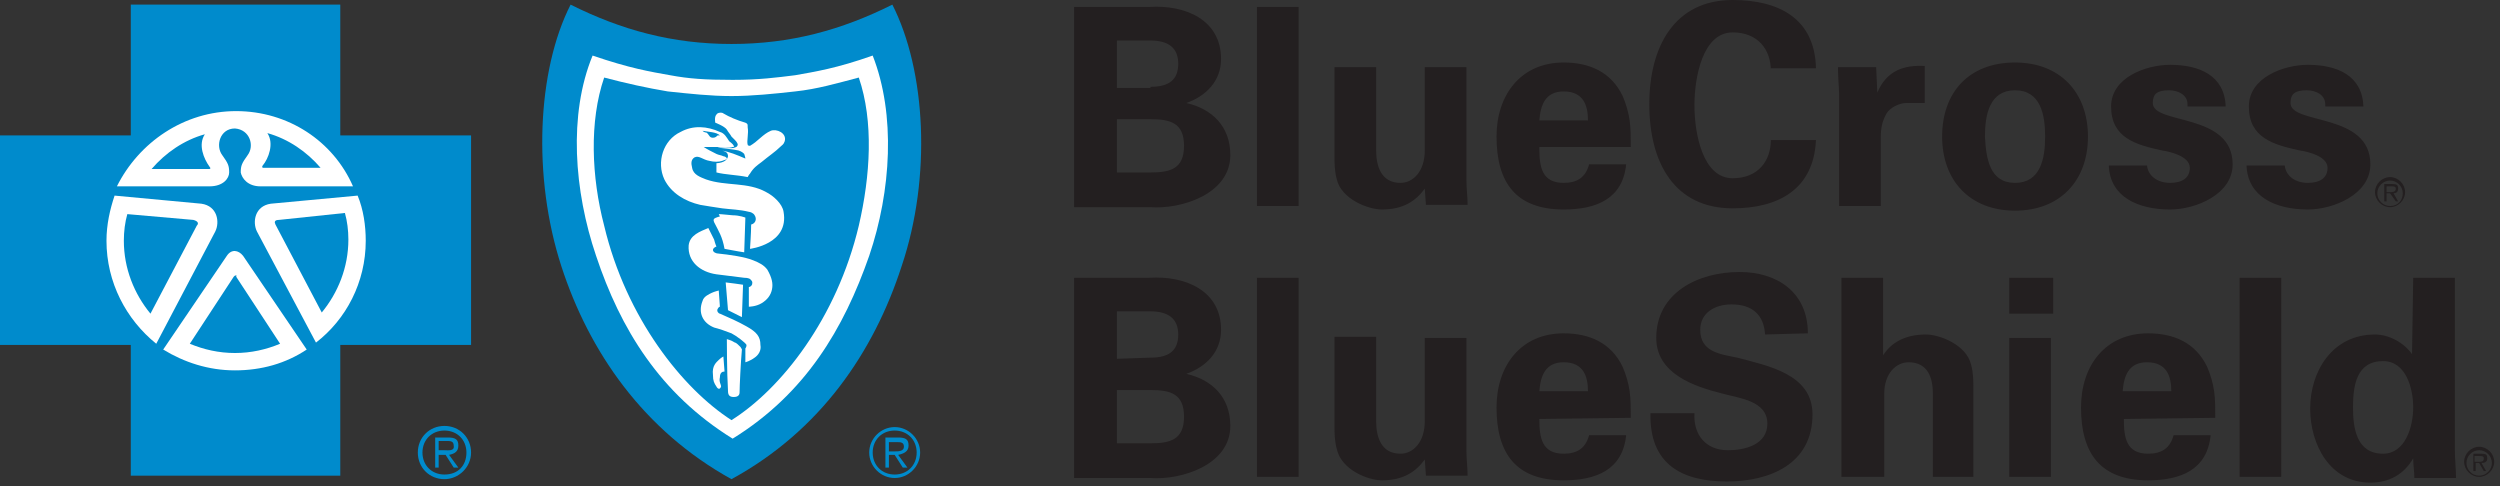
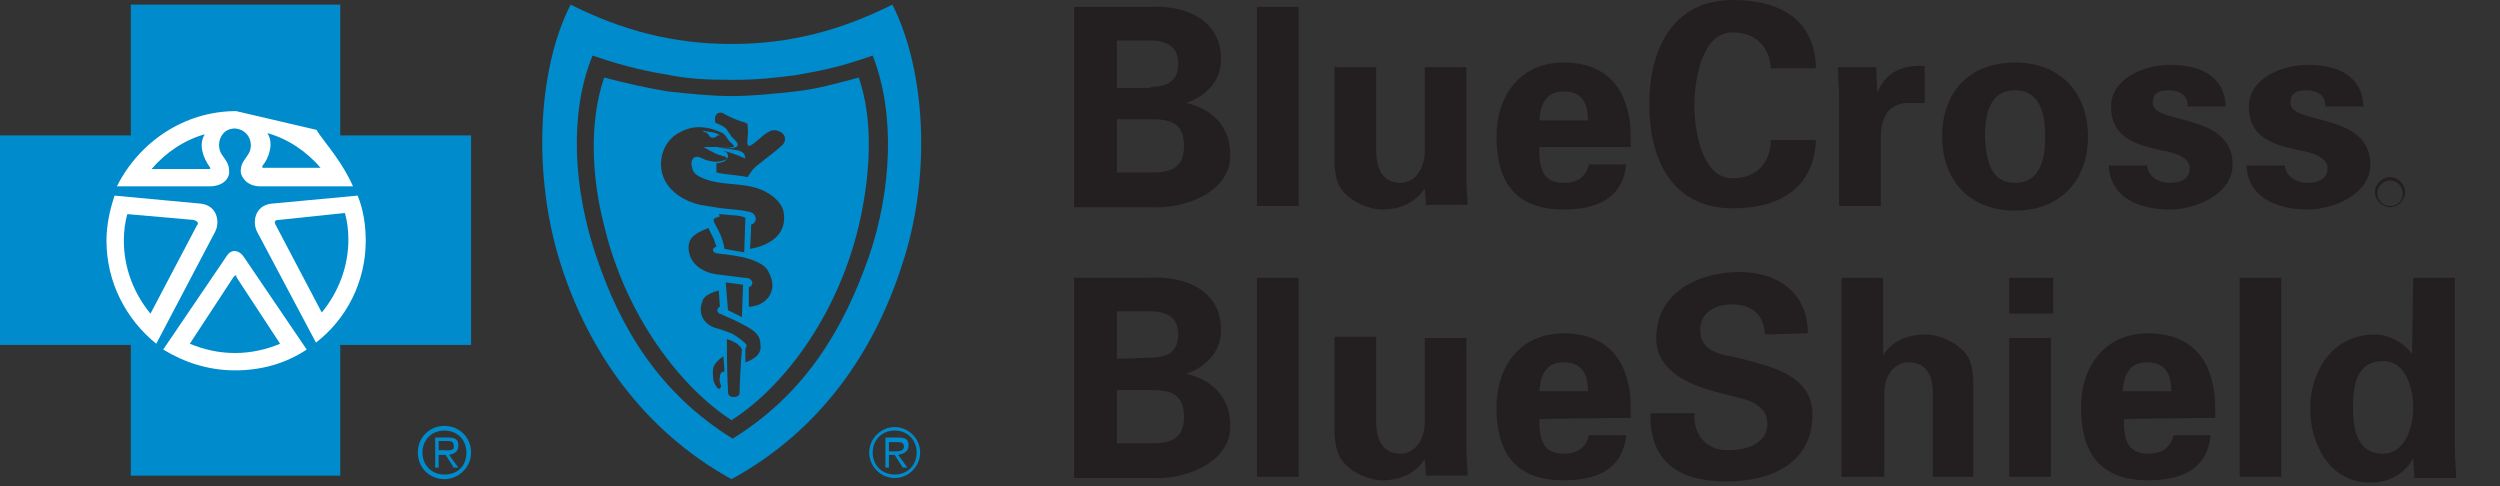
<svg xmlns="http://www.w3.org/2000/svg" width="216" height="42" viewBox="0 0 216 42" fill="none">
  <rect x="0" y="0" width="216" height="42" fill="#333333" stroke="none" />
  <path d="M20.3 32.6C26.872 32.6 32.2 27.272 32.2 20.7C32.2 14.128 26.872 8.8 20.3 8.8C13.728 8.8 8.4 14.128 8.4 20.7C8.4 27.272 13.728 32.6 20.3 32.6Z" fill="white" />
-   <path d="M63.1 5.5C58 5.5 50.2 3.1 50.2 3.1C50.2 3.1 48.5 7.5 48.5 13.5C48.5 19.5 53.5 35.3 63.6 39.3C63.6 39.3 78 30.2 78 14.3C78 4.8 76.6 3.1 76.6 3.1C76.6 3.1 68.2 5.5 63.1 5.5Z" fill="white" />
  <path d="M92.8 17.8V0.6H99.3C102.4 0.4 105.5 1.7 105.5 5.1C105.5 7 104.2 8.3 102.5 8.9C104.7 9.4 106.3 10.9 106.3 13.4C106.3 16.8 102 18.1 99.4 17.9H92.8V17.8ZM99.4 7.5C101 7.5 101.8 6.9 101.8 5.5C101.8 4.1 100.9 3.5 99.4 3.5H96.5V7.6H99.4V7.5ZM99.4 14.9C101.1 14.9 102.3 14.6 102.3 12.6C102.3 10.6 101.1 10.3 99.4 10.3H96.5V14.9H99.4ZM112.2 0.6V17.8H108.6V0.6H112.2ZM123.1 16.3C122.3 17.4 121.2 18.1 119.4 18.1C118.2 18.1 115.9 17.2 115.5 15.5C115.3 14.8 115.3 14 115.3 13.6V5.8H118.9V13C118.9 14.3 119.3 15.8 121 15.8C122.1 15.8 123.1 14.8 123.1 13V5.8H126.7V15.6C126.7 16.3 126.8 17 126.8 17.7H123.2L123.1 16.3ZM133 12.8C133 14.4 133.2 15.8 135.1 15.8C136.3 15.8 137 15.3 137.3 14.2H140.5C140.2 17.2 137.9 18.1 135.1 18.1C131 18.1 129.3 15.8 129.3 11.8C129.3 8.2 131.4 5.4 135.1 5.4C137.3 5.4 139.2 6.2 140.2 8.3C140.5 9 140.7 9.7 140.8 10.4C140.9 11.1 140.9 11.9 140.9 12.7H133V12.8ZM137.2 10.4C137.2 9.1 136.8 7.9 135.1 7.9C133.5 7.9 133.1 9.1 133 10.4H137.2ZM153 6.1C153 4.3 151.9 2.8 149.7 2.8C147.1 2.8 146.4 6.7 146.4 9.1C146.4 11.5 147.1 15.4 149.7 15.4C151.9 15.4 153 13.9 153 12.1H156.9C156.7 16.4 153.6 18 149.7 18C144.7 18 142.5 14.1 142.5 9C142.5 4 144.7 0 149.7 0C153.7 0 156.8 1.6 156.9 5.9H153V6.1ZM162.1 5.8L162.2 8C163 6.1 164.5 5.6 166.3 5.7V8.9H164.7C164.1 8.9 163.3 9.3 163 9.8C162.6 10.5 162.5 11.1 162.5 11.9V17.8H158.9V8.2C158.9 7.7 158.8 6.7 158.8 5.8H162.1ZM174.1 18.2C170.2 18.2 167.8 15.6 167.8 11.8C167.8 8 170.1 5.4 174.1 5.4C178 5.4 180.4 8 180.4 11.8C180.4 15.6 178 18.2 174.1 18.2ZM174.1 15.8C176.3 15.8 176.7 13.7 176.7 11.8C176.7 9.9 176.3 7.8 174.1 7.8C171.9 7.8 171.5 9.9 171.5 11.8C171.6 13.7 171.9 15.8 174.1 15.8ZM189 9C189 8.2 188.2 7.8 187.4 7.8C186.4 7.8 186 8.1 186 8.9C186 10.8 192.9 9.7 192.9 14.2C192.9 16.8 189.7 18.1 187.5 18.1C184.7 18.1 182.3 17 182.2 14.3H185.5C185.6 15.2 186.4 15.8 187.5 15.8C188.5 15.8 189.2 15.4 189.2 14.5C189.2 13.5 187.5 13.1 186.8 13C184.5 12.5 182.4 11.9 182.4 9.2C182.4 6.7 185.4 5.6 187.5 5.6C190 5.6 192.2 6.5 192.3 9.2H189V9ZM200.9 9C200.9 8.2 200.1 7.8 199.3 7.8C198.3 7.8 197.9 8.1 197.9 8.9C197.9 10.8 204.8 9.7 204.8 14.2C204.8 16.8 201.6 18.1 199.4 18.1C196.6 18.1 194.2 17 194.1 14.3H197.4C197.5 15.2 198.3 15.8 199.4 15.8C200.4 15.8 201.1 15.4 201.1 14.5C201.1 13.5 199.4 13.1 198.7 13C196.4 12.5 194.3 11.9 194.3 9.2C194.3 6.7 197.3 5.6 199.4 5.6C201.9 5.6 204.1 6.5 204.2 9.2H200.9V9ZM92.8 41.2V24H99.3C102.4 23.8 105.5 25.1 105.5 28.5C105.5 30.4 104.2 31.7 102.5 32.3C104.7 32.8 106.3 34.3 106.3 36.8C106.3 40.2 102 41.5 99.4 41.3H92.8V41.2ZM99.4 30.9C101 30.9 101.8 30.3 101.8 28.9C101.8 27.5 100.9 26.9 99.4 26.9H96.5V31L99.4 30.9ZM99.4 38.3C101.1 38.3 102.3 38 102.3 36C102.3 34 101.1 33.7 99.4 33.7H96.5V38.3H99.4ZM112.2 24V41.2H108.6V24H112.2ZM123.1 39.7C122.3 40.8 121.2 41.5 119.4 41.5C118.2 41.5 115.9 40.6 115.5 38.8C115.3 38.1 115.3 37.3 115.3 36.9V29.1H118.9V36.4C118.9 37.7 119.3 39.2 121 39.2C122.1 39.2 123.1 38.2 123.1 36.4V29.2H126.7V39C126.7 39.7 126.8 40.4 126.8 41.1H123.2L123.1 39.7ZM133 36.2C133 37.8 133.2 39.2 135.1 39.2C136.3 39.2 137 38.7 137.3 37.6H140.5C140.2 40.6 137.9 41.5 135.1 41.5C131 41.5 129.3 39.2 129.3 35.2C129.3 31.6 131.4 28.8 135.1 28.8C137.3 28.8 139.2 29.6 140.2 31.7C140.5 32.4 140.7 33.1 140.8 33.8C140.9 34.5 140.9 35.3 140.9 36.1L133 36.2ZM137.2 33.8C137.2 32.5 136.8 31.3 135.1 31.3C133.5 31.3 133.1 32.5 133 33.8H137.2ZM152.5 28.9C152.4 27.2 151.4 26.3 149.6 26.3C148.2 26.3 146.9 27 146.9 28.5C146.9 30.4 148.6 30.6 150.1 30.9C152.7 31.6 156.6 32.3 156.6 35.8C156.6 40.1 152.9 41.6 149.2 41.6C145.3 41.6 142.5 40.1 142.6 35.7H146.4C146.3 37.6 147.4 38.9 149.3 38.9C150.8 38.9 152.7 38.4 152.7 36.6C152.7 34.6 150.2 34.4 148.8 34C146.4 33.4 143.1 32.3 143.1 29.2C143.1 25.3 146.7 23.5 150.3 23.5C153.6 23.5 156.2 25.3 156.2 28.8L152.5 28.9ZM159.1 41.2V24H162.7V30.7C163.4 29.6 164.6 28.9 166.4 28.9C167.6 28.9 169.9 29.8 170.3 31.5C170.5 32.2 170.5 33 170.5 33.4V41.2H167V34C167 32.7 166.6 31.3 164.9 31.3C163.8 31.3 162.8 32.3 162.8 34V41.2H159.1ZM177.4 24V27.1H173.6V24H177.4ZM177.2 29.2V41.2H173.6V29.2H177.2ZM183.5 36.2C183.5 37.8 183.7 39.2 185.6 39.2C186.8 39.2 187.5 38.7 187.8 37.6H191C190.7 40.6 188.4 41.5 185.6 41.5C181.5 41.5 179.8 39.2 179.8 35.2C179.8 31.6 181.9 28.8 185.6 28.8C187.8 28.8 189.7 29.6 190.7 31.7C191 32.4 191.2 33.1 191.3 33.8C191.4 34.5 191.4 35.3 191.4 36.1L183.5 36.2ZM187.6 33.8C187.6 32.5 187.2 31.3 185.5 31.3C183.9 31.3 183.5 32.5 183.4 33.8H187.6ZM197.1 24V41.2H193.5V24H197.1ZM208.5 24H212.1V38.9C212.1 39.7 212.2 40.5 212.2 41.3H208.6C208.6 40.7 208.5 40.2 208.5 39.6C207.7 41 206.4 41.7 204.8 41.7C201.3 41.7 199.6 38.4 199.6 35.3C199.6 32.1 201.5 28.9 205.2 28.9C206.4 28.9 207.7 29.6 208.4 30.6L208.5 24ZM205.9 39.2C207.8 39.2 208.5 36.9 208.5 35.2C208.5 33.6 207.9 31.2 205.9 31.2C203.6 31.2 203.3 33.3 203.3 35.2C203.3 37 203.6 39.2 205.9 39.2ZM206.5 17.8C205.9 17.8 205.4 17.3 205.4 16.7C205.4 16.1 205.9 15.6 206.5 15.6C207.1 15.6 207.6 16.1 207.6 16.7C207.6 17.3 207.2 17.8 206.5 17.8ZM206.5 15.3C205.8 15.3 205.2 15.9 205.2 16.6C205.2 17.3 205.8 17.9 206.5 17.9C207.2 17.9 207.8 17.3 207.8 16.6C207.8 15.9 207.2 15.3 206.5 15.3Z" fill="#231F20" />
-   <path d="M206.5 16.6H206.2V16.1H206.6C206.8 16.1 207 16.1 207 16.3C207 16.6 206.7 16.6 206.5 16.6ZM207.2 16.3C207.2 16 207.1 15.9 206.7 15.9H206V17.4H206.2V16.7H206.5L207 17.4H207.2L206.8 16.7C207 16.7 207.2 16.6 207.2 16.3ZM214.2 41.1C213.6 41.1 213.1 40.6 213.1 40C213.1 39.4 213.6 38.9 214.2 38.9C214.8 38.9 215.3 39.4 215.3 40C215.3 40.6 214.8 41.1 214.2 41.1ZM214.2 38.6C213.5 38.6 212.9 39.2 212.9 39.9C212.9 40.6 213.5 41.2 214.2 41.2C214.9 41.2 215.5 40.6 215.5 39.9C215.5 39.2 214.9 38.6 214.2 38.6Z" fill="#231F20" />
-   <path d="M214.1 39.9H213.8V39.4H214.2C214.4 39.4 214.6 39.4 214.6 39.6C214.6 39.9 214.4 39.9 214.1 39.9ZM214.9 39.6C214.9 39.3 214.8 39.2 214.4 39.2H213.7V40.7H213.9V40H214.2L214.6 40.7H214.8L214.4 40C214.7 40 214.9 39.9 214.9 39.6Z" fill="#231F20" />
  <path d="M38.4 36.8C37.1 36.8 36.1 37.8 36.1 39.1C36.1 40.4 37.1 41.4 38.4 41.4C39.6 41.4 40.7 40.4 40.7 39.1C40.7 37.8 39.7 36.8 38.4 36.8ZM38.4 41C37.3 41 36.5 40.2 36.5 39.1C36.5 38 37.3 37.2 38.4 37.2C39.5 37.2 40.3 38 40.3 39.1C40.3 40.2 39.6 41 38.4 41Z" fill="#008BCC" />
  <path d="M39.6 38.5C39.6 38 39.4 37.8 38.7 37.8H37.6V40.4H37.9V39.3H38.5L39.2 40.4H39.6L38.8 39.3C39.3 39.2 39.6 39 39.6 38.5ZM38.4 38.9H37.9V38.1H38.6C38.9 38.1 39.2 38.1 39.2 38.5C39.3 39 38.7 38.9 38.4 38.9ZM20.4 23.8C20.3 23.8 20.3 23.8 20.2 23.9L16.4 29.7C17.6 30.2 18.9 30.5 20.3 30.5C21.7 30.5 23 30.2 24.2 29.7L20.4 23.9C20.5 23.8 20.4 23.8 20.4 23.8ZM16.7 19L11 18.5C10.8 19.2 10.7 20 10.7 20.8C10.7 23.2 11.6 25.4 13 27.1L17 19.5C17.2 19.3 17.1 19.1 16.7 19Z" fill="#008BCC" />
-   <path d="M29.4 11.7V0.4H11.3V11.7H0V29.8H11.3V41.1H29.4V29.8H40.7V11.7H29.4ZM20.4 9.6C24.9 9.6 28.8 12.2 30.5 16.1H22.5C21.4 16.1 20.9 15.4 20.8 14.9C20.8 14.3 20.9 14.1 21.4 13.4C22 12.6 21.6 11.2 20.3 11.1C19 11.1 18.6 12.6 19.2 13.4C19.7 14.1 19.8 14.3 19.8 14.9C19.8 15.4 19.3 16.1 18.1 16.1H10.1C12 12.3 15.9 9.6 20.4 9.6ZM9.2 20.8C9.2 19.4 9.5 18.1 9.9 16.9L17.4 17.6C18.8 17.8 19 19.2 18.6 20L13.5 29.7C10.9 27.6 9.2 24.4 9.2 20.8ZM26.5 30.2C24.7 31.4 22.6 32 20.3 32C18 32 15.9 31.3 14.1 30.2L19.6 22.1C20 21.5 20.6 21.6 21 22.1L26.5 30.2ZM27.3 29.6L22.2 20C21.8 19.2 22 17.8 23.4 17.6L30.9 16.9C31.4 18.1 31.6 19.5 31.6 20.8C31.6 24.4 29.9 27.6 27.3 29.6Z" fill="#008BCC" />
+   <path d="M29.4 11.7V0.4H11.3V11.7H0V29.8H11.3V41.1H29.4V29.8H40.7V11.7H29.4ZC24.9 9.6 28.8 12.2 30.5 16.1H22.5C21.4 16.1 20.9 15.4 20.8 14.9C20.8 14.3 20.9 14.1 21.4 13.4C22 12.6 21.6 11.2 20.3 11.1C19 11.1 18.6 12.6 19.2 13.4C19.7 14.1 19.8 14.3 19.8 14.9C19.8 15.4 19.3 16.1 18.1 16.1H10.1C12 12.3 15.9 9.6 20.4 9.6ZM9.2 20.8C9.2 19.4 9.5 18.1 9.9 16.9L17.4 17.6C18.8 17.8 19 19.2 18.6 20L13.5 29.7C10.9 27.6 9.2 24.4 9.2 20.8ZM26.5 30.2C24.7 31.4 22.6 32 20.3 32C18 32 15.9 31.3 14.1 30.2L19.6 22.1C20 21.5 20.6 21.6 21 22.1L26.5 30.2ZM27.3 29.6L22.2 20C21.8 19.2 22 17.8 23.4 17.6L30.9 16.9C31.4 18.1 31.6 19.5 31.6 20.8C31.6 24.4 29.9 27.6 27.3 29.6Z" fill="#008BCC" />
  <path d="M27.7 14.5C26.5 13.1 24.9 12 23.1 11.5C23.7 12.4 23.2 13.7 22.7 14.3C22.6 14.4 22.7 14.5 22.7 14.5H27.7ZM24.1 19C23.7 19 23.7 19.2 23.8 19.4L27.8 27C29.2 25.3 30.1 23.1 30.1 20.7C30.1 19.9 30 19.1 29.8 18.4L24.1 19ZM17.7 11.6C15.9 12.1 14.3 13.2 13.1 14.6H18.1C18.2 14.6 18.2 14.5 18.1 14.4C17.6 13.7 17.1 12.5 17.7 11.6Z" fill="#008BCC" />
  <path d="M77.1 0.4C72.7 2.6 68.3 3.8 63.2 3.8C58.1 3.8 53.7 2.6 49.3 0.4C46.4 6.1 46 15.3 48.5 23C50.9 30.4 55.6 37.2 63.2 41.4C70.9 37.2 75.5 30.4 77.9 23C80.5 15.3 80 6.1 77.1 0.4ZM75.1 22.1C72.9 28.4 69.6 34 63.3 37.9C57 34 53.6 28.4 51.5 22.1C49.6 16.5 49.1 9.9 51.2 4.8C54.4 5.9 56.2 6.2 57.9 6.5C59.5 6.8 60.9 6.9 63.3 6.9C65.6 6.9 67.1 6.7 68.7 6.5C70.4 6.2 72.3 5.9 75.4 4.8C77.4 9.9 77 16.5 75.1 22.1Z" fill="#008BCC" />
  <path d="M68.7 7.9C66.9 8.1 65 8.3 63.2 8.3C61.4 8.3 59.6 8.1 57.7 7.9C55.9 7.6 54.1 7.2 52.2 6.7C50.9 10.5 51.1 15.3 52.2 19.5C54.1 27.5 59 33.6 63.2 36.3C67.5 33.6 72.3 27.5 74.2 19.5C75.2 15.2 75.5 10.5 74.2 6.7C72.3 7.2 70.6 7.7 68.7 7.9ZM62.2 32.6C62.1 33 62.3 33.2 62.3 33.4C62.2 33.7 62 33.6 61.9 33.4C61.7 33.1 61.6 32.9 61.6 32.4C61.5 31.6 61.9 31.3 62.1 31.1C62.3 30.9 62.5 30.8 62.5 30.8L62.6 32.1C62.4 32.1 62.2 32.2 62.2 32.6ZM63.9 33.9C63.9 34.1 63.8 34.3 63.4 34.3C63.1 34.3 62.9 34.2 62.9 33.8C62.8 32.2 62.8 29.3 62.8 29.3C62.8 29.3 63.2 29.4 63.5 29.6C63.6 29.6 63.8 29.8 64 30C64 30.1 64.1 30.1 64.1 30.2C64 31.3 63.9 33.4 63.9 33.9ZM65.2 30.9C64.8 31.2 64.4 31.3 64.4 31.3V30.1C64.4 30.1 64.5 30 64.5 29.8C64.4 29.6 63.6 29 63.2 28.8C62.7 28.6 62.1 28.4 61.7 28.3C60.7 27.9 60.3 27 60.7 26C60.8 25.6 61.3 25.4 61.5 25.3C61.7 25.2 62.1 25.1 62.1 25.1L62.2 26.5C62.2 26.5 62.1 26.5 62 26.7C61.9 26.9 62.1 27.1 62.2 27.1C62.9 27.4 63.8 27.8 64.5 28.2C65.4 28.7 65.7 29.1 65.7 29.8C65.8 30.3 65.5 30.7 65.2 30.9ZM62.7 24.4C63.4 24.5 63.6 24.5 64.2 24.6L64.1 27.4L63.5 27.1L62.9 26.8L62.7 24.4ZM66.7 25C66.6 25.5 66.3 25.9 65.8 26.2C65.3 26.5 64.7 26.5 64.7 26.5V24.8C64.7 24.8 64.8 24.8 64.9 24.7C65 24.6 65 24.5 65 24.4C65 24.3 64.9 24.2 64.8 24.1C64.6 24 64.4 24 64.3 24L61.9 23.7C60.5 23.5 59.4 22.6 59.5 21.2C59.6 20.3 60.5 20 61.2 19.7L61.7 20.7C61.8 21.1 61.9 21.3 61.9 21.3C61.9 21.3 61.6 21.4 61.6 21.6C61.6 21.8 61.9 21.9 62 21.9C63 22 64.4 22.2 65.1 22.5C65.6 22.7 66 22.9 66.3 23.3C66.7 24 66.8 24.5 66.7 25ZM62.1 18.5C62.1 18.5 62.4 18.5 63.3 18.6C63.9 18.6 64.4 18.8 64.4 18.8L64.3 21.8C63.6 21.7 63.2 21.6 62.6 21.5C62.4 20.4 62.1 20 61.7 19.2C61.6 19 61.7 18.9 61.7 18.9C61.8 18.8 62.2 18.7 62.2 18.7L62.1 18.5ZM64.8 21.5C64.8 21.5 64.9 20.1 64.9 19.4C65.3 19.3 65.4 18.9 65.2 18.6C65.1 18.4 64.8 18.3 64.7 18.3C63.9 18.1 63.2 18.1 62.4 18C61.7 17.9 61.1 17.8 60.5 17.7C59.2 17.4 58 16.7 57.4 15.5C56.7 14 57.3 12.1 58.8 11.4C59.9 10.8 61.1 10.9 62.2 11.4C62.6 11.5 62.8 11.9 63 12.2C63.1 12.3 63.3 12.4 63.4 12.6C63.5 12.7 63.3 12.7 63.3 12.7C63.1 12.8 62.2 12.8 62 12.7H60.8C61.1 12.9 61.5 13.1 61.9 13.3C62.1 13.4 62.3 13.4 62.5 13.5C62.6 13.5 62.8 13.6 62.8 13.7C62.8 13.8 62.6 13.8 62.4 13.9C62.1 14 61.7 14 61.3 13.9C60.7 13.8 60.4 13.4 60 13.6C59.7 13.8 59.7 14.1 59.8 14.5C59.9 15.1 60.5 15.3 61 15.5C62.7 16.1 64.6 15.7 66.2 16.6C66.8 16.9 67.6 17.6 67.7 18.3C68.2 21.1 64.8 21.5 64.8 21.5ZM67.8 12.2C67.7 12.5 67.6 12.5 67.4 12.7C67 13.1 66.4 13.5 65.8 14C65.4 14.3 65.1 14.5 64.8 15C64.7 15.1 64.6 15.3 64.6 15.3C63.6 15.1 62.7 15.1 61.9 14.9V14.1C61.9 14.1 62.8 14.1 62.9 13.5C62.9 13.5 62.9 13.3 62.8 13.2C62.7 13.1 62.4 13 62.3 13C63 13.1 63.7 13.4 64.4 13.7C64.4 13.6 64.3 13.3 64.3 13.3C64.2 13.2 64.1 13.1 63.8 13C63.4 12.9 62.3 12.8 62.3 12.8H63.2C63.4 12.8 63.7 12.7 63.7 12.6C63.8 12.5 63.7 12.3 63.5 12.1L63.2 11.8C63.1 11.6 62.9 11.4 62.8 11.2C62.6 10.9 61.8 10.6 61.8 10.6C61.8 10.6 61.7 10.1 61.9 9.9C62 9.7 62.4 9.7 62.5 9.8C63 10.1 63.7 10.4 64.4 10.6C64.6 10.7 64.6 10.7 64.6 11C64.7 11.5 64.5 12.2 64.6 12.5C64.6 12.6 64.8 12.6 64.8 12.6C65.5 12.2 65.9 11.6 66.6 11.3C67.1 11.1 68 11.5 67.8 12.2ZM77.3 36.9C76.1 36.9 75.1 37.9 75.1 39.1C75.1 40.3 76.1 41.3 77.3 41.3C78.5 41.3 79.5 40.3 79.5 39.1C79.5 37.9 78.5 36.9 77.3 36.9ZM77.3 41C76.2 41 75.4 40.2 75.4 39.1C75.4 38 76.2 37.2 77.3 37.2C78.4 37.2 79.2 38 79.2 39.1C79.2 40.2 78.4 41 77.3 41Z" fill="#008BCC" />
  <path d="M78.5 38.5C78.5 38 78.3 37.8 77.6 37.8H76.5V40.4H76.8V39.3H77.3L78 40.4H78.4L77.6 39.3C78.1 39.2 78.5 39 78.5 38.5ZM77.3 39H76.8V38.2H77.5C77.8 38.2 78.1 38.2 78.1 38.6C78.1 39 77.6 39 77.3 39ZM61.1 11.5C61.3 11.7 61.3 11.9 61.6 11.9C61.8 11.9 61.9 11.8 62 11.7H62.2C61.9 11.4 61.2 11.4 60.7 11.3C60.9 11.5 61 11.4 61.1 11.5Z" fill="#008BCC" />
</svg>